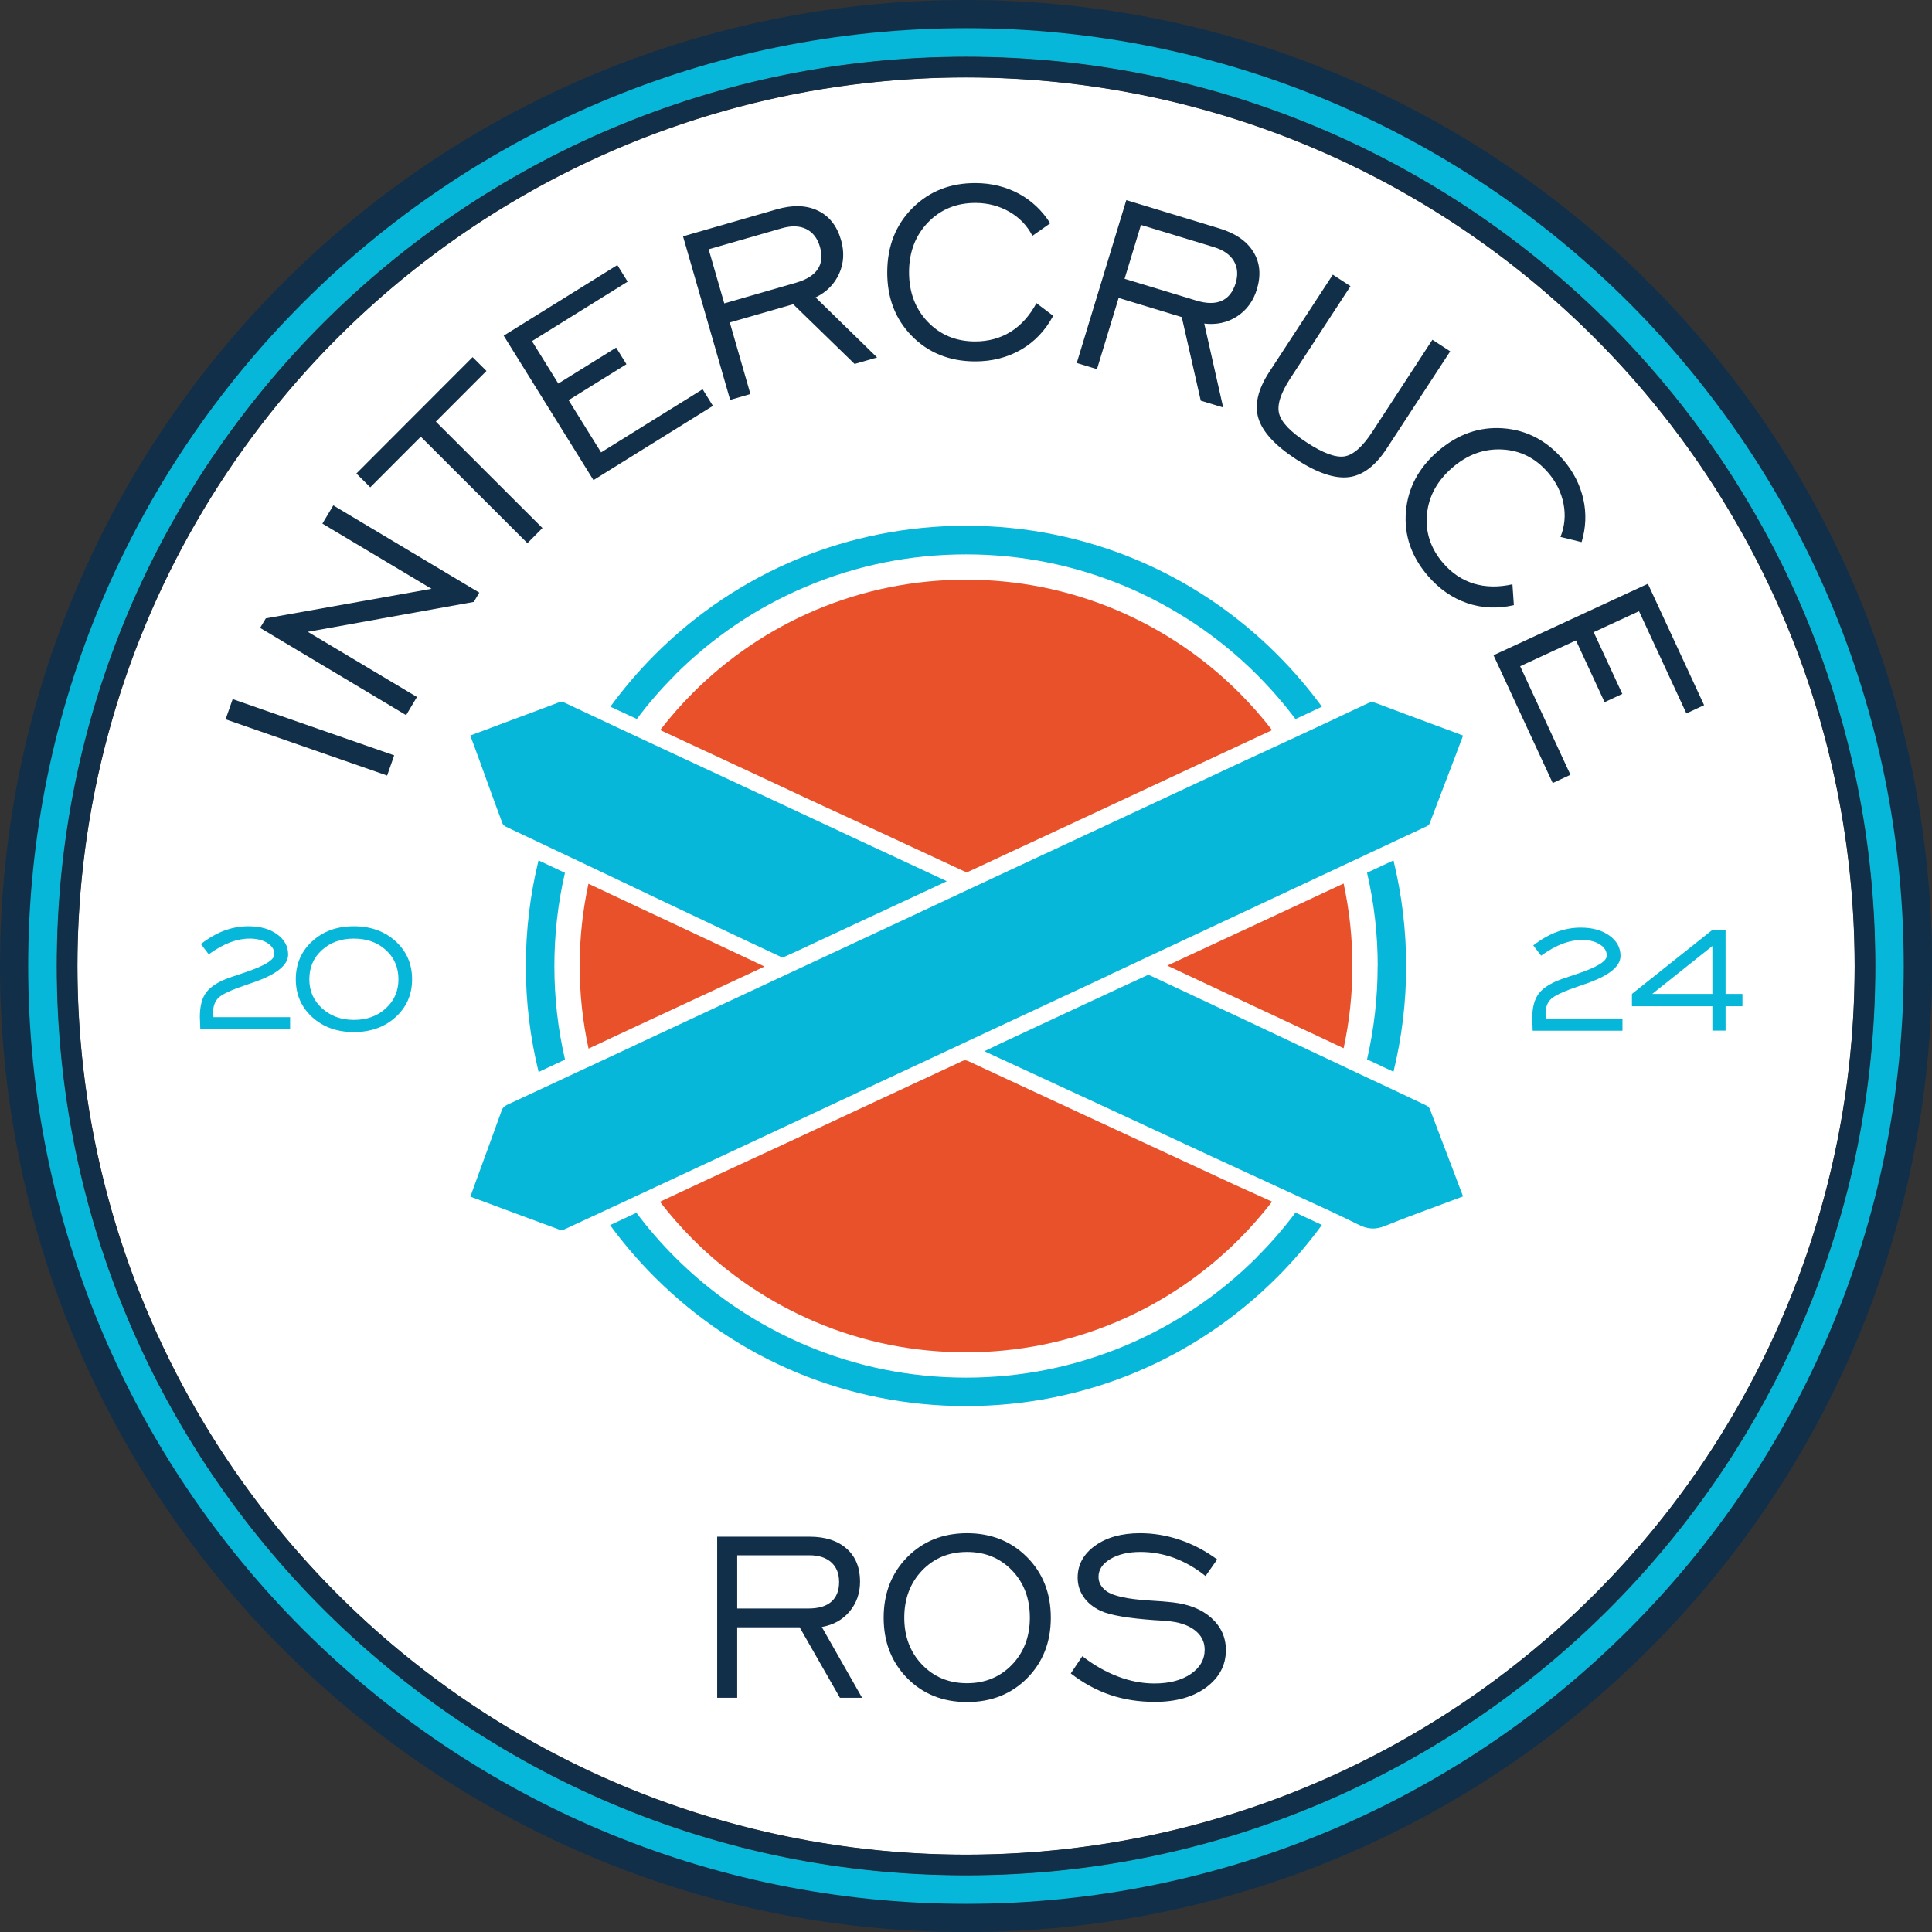
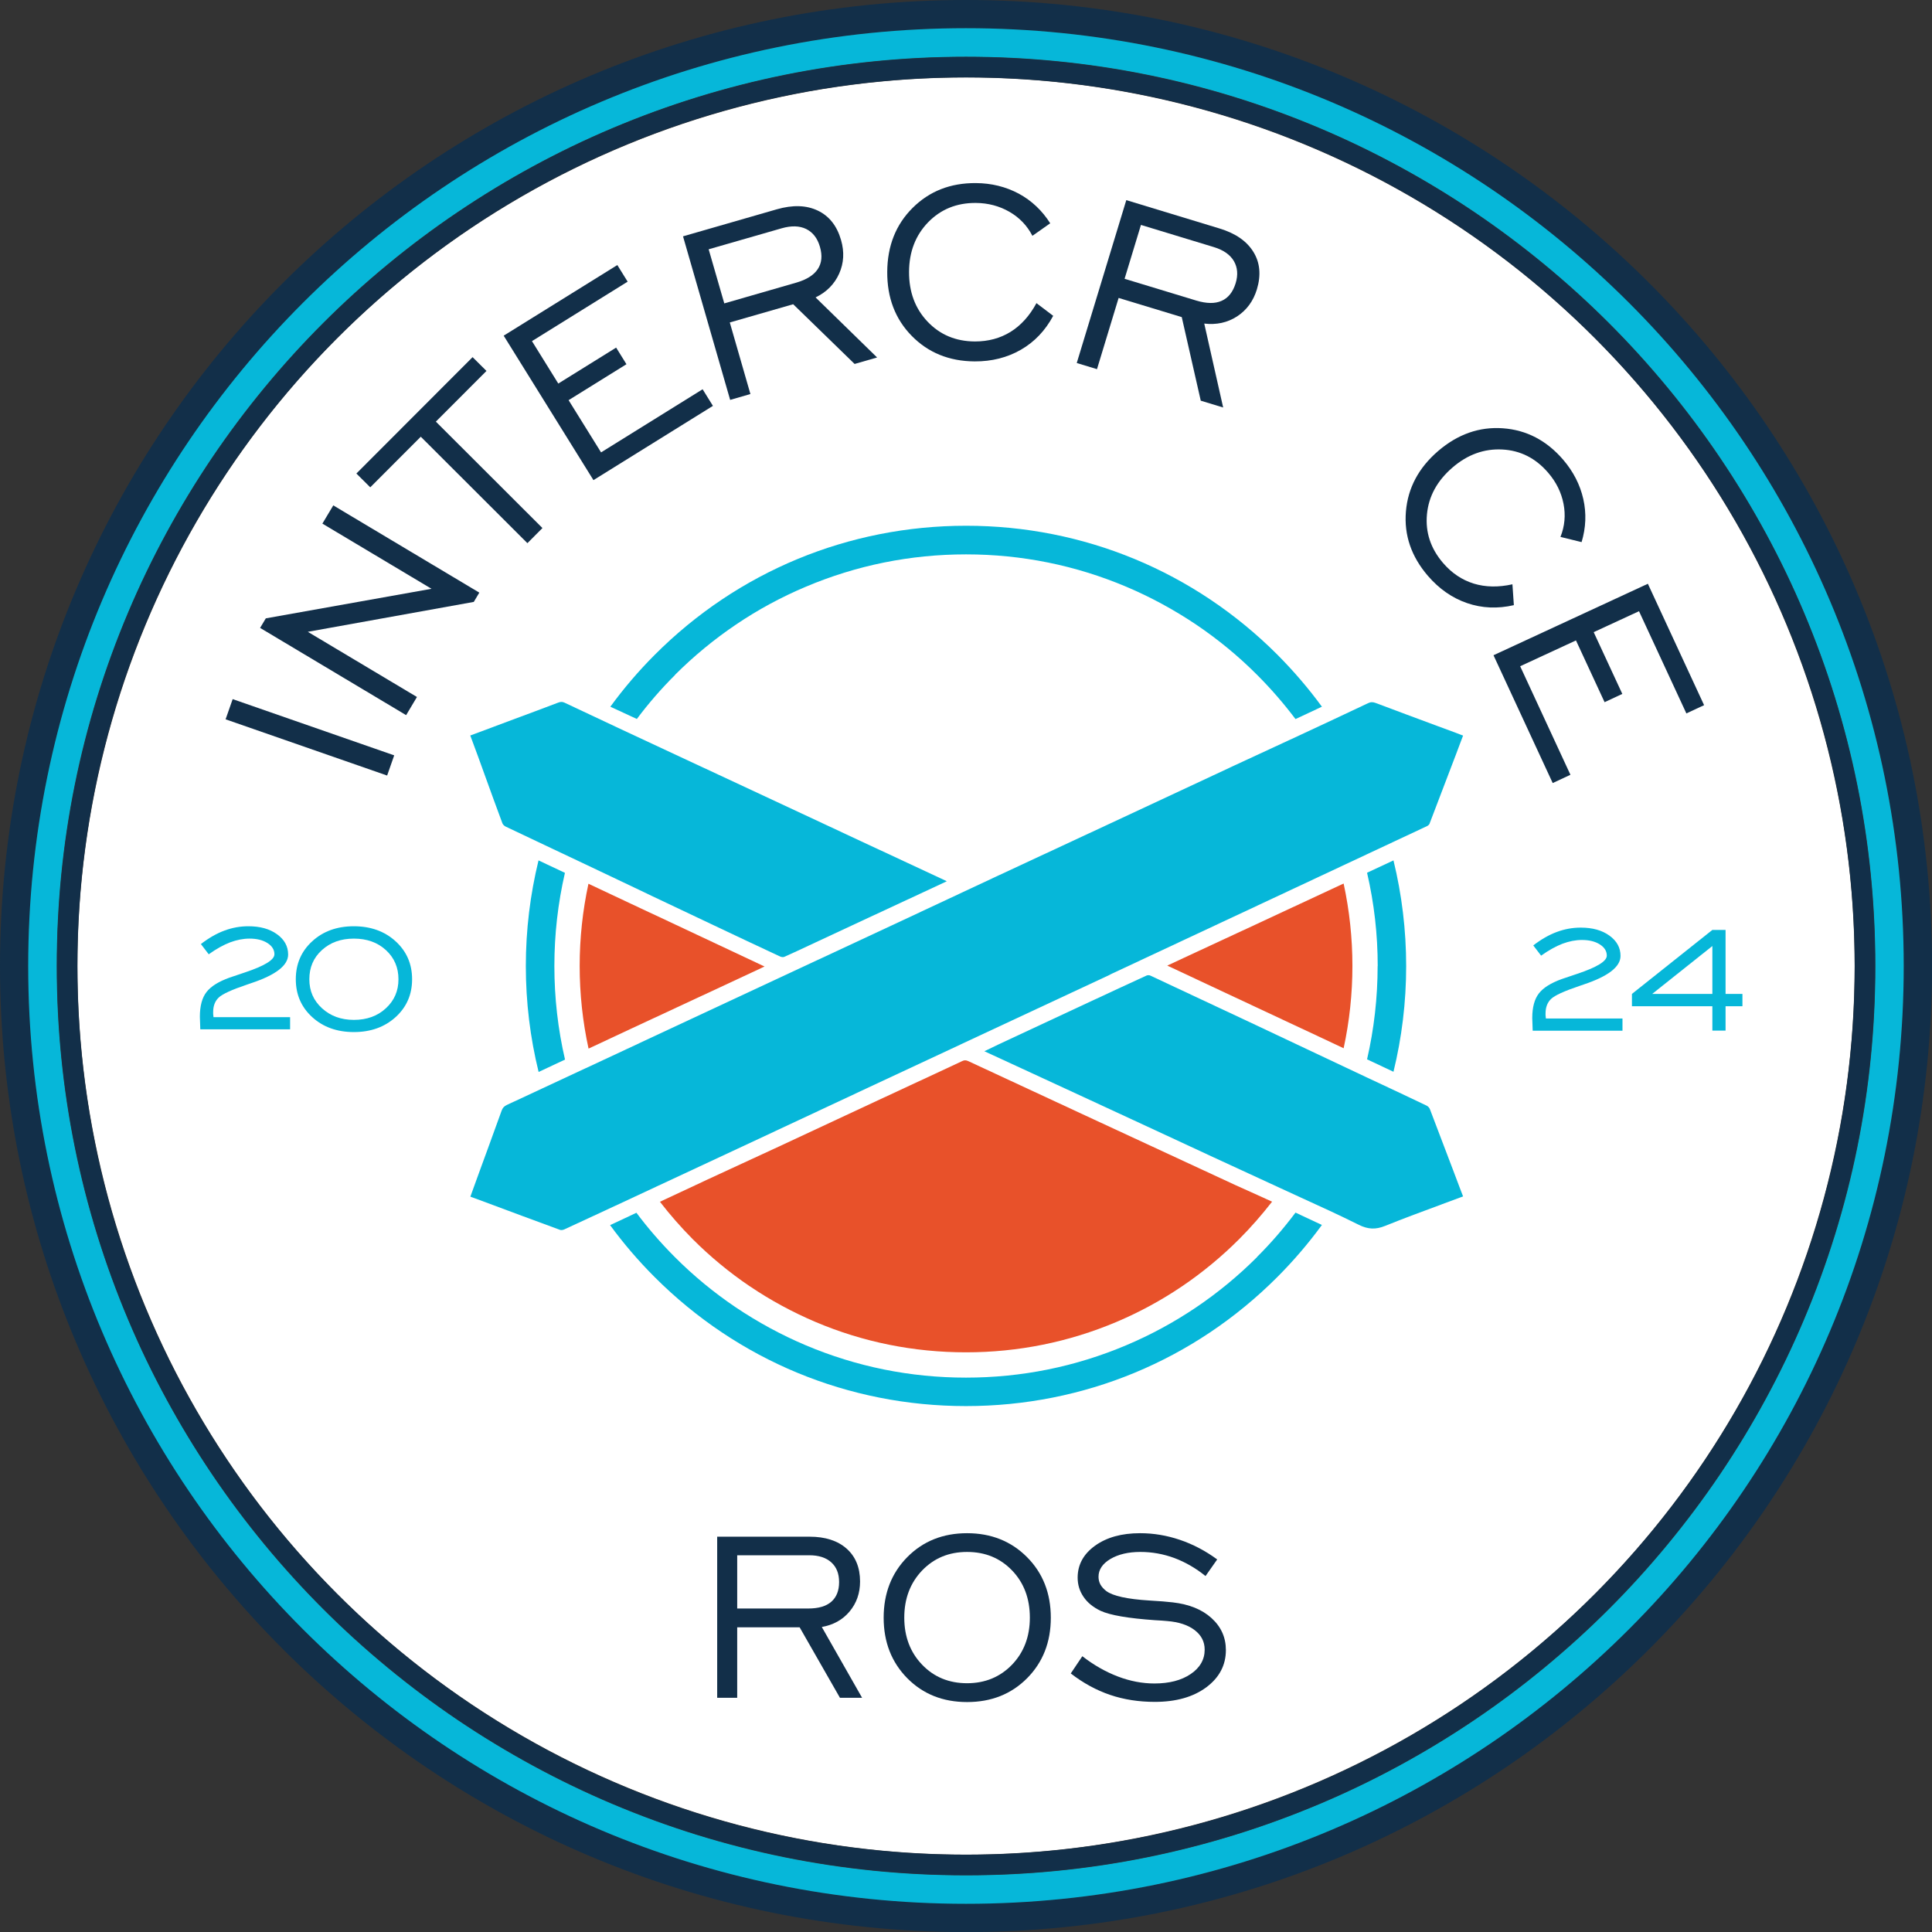
<svg xmlns="http://www.w3.org/2000/svg" id="Capa_2" data-name="Capa 2" viewBox="0 0 226.77 226.77">
  <rect x="0" y="0" width="226.77" height="226.77" fill="#333333" stroke="none" />
  <defs>
    <style>
      .cls-1 {
        fill: #06b7d9;
      }

      .cls-2 {
        fill: #fff;
      }

      .cls-3 {
        fill: none;
      }

      .cls-4 {
        fill: #122f49;
      }

      .cls-5 {
        fill: #e8512a;
      }
    </style>
  </defs>
  <g id="Capa_1-2" data-name="Capa 1">
    <circle class="cls-2" cx="113.39" cy="113.39" r="104.3" />
    <g>
      <path class="cls-4" d="M113.39,3.31c14.86,0,29.28,2.91,42.84,8.65,6.52,2.76,12.81,6.17,18.7,10.15,5.83,3.94,11.31,8.46,16.29,13.44,4.98,4.98,9.5,10.46,13.44,16.29,3.98,5.88,7.39,12.17,10.15,18.7,5.74,13.57,8.65,27.98,8.65,42.84s-2.91,29.28-8.65,42.84c-2.76,6.52-6.17,12.81-10.15,18.7-3.94,5.83-8.46,11.31-13.44,16.29-4.98,4.98-10.46,9.5-16.29,13.44-5.88,3.98-12.17,7.39-18.7,10.15-13.57,5.74-27.98,8.65-42.84,8.65s-29.28-2.91-42.84-8.65c-6.52-2.76-12.81-6.17-18.7-10.15-5.83-3.94-11.31-8.46-16.29-13.44-4.98-4.98-9.5-10.46-13.44-16.29-3.98-5.88-7.39-12.17-10.15-18.7-5.74-13.57-8.65-27.98-8.65-42.84s2.91-29.28,8.65-42.84c2.76-6.52,6.17-12.81,10.15-18.7,3.94-5.83,8.46-11.31,13.44-16.29,4.98-4.98,10.46-9.5,16.29-13.44,5.88-3.98,12.17-7.39,18.7-10.15,13.57-5.74,27.98-8.65,42.84-8.65M113.39,0C50.76,0,0,50.76,0,113.39s50.76,113.39,113.39,113.39,113.39-50.76,113.39-113.39S176.01,0,113.39,0h0Z" />
      <path class="cls-1" d="M113.39,6.66c14.41,0,28.39,2.82,41.54,8.39,6.32,2.67,12.42,5.99,18.13,9.84,5.65,3.82,10.97,8.2,15.8,13.03,4.83,4.83,9.22,10.15,13.03,15.8,3.85,5.71,7.17,11.8,9.84,18.13,5.56,13.16,8.39,27.13,8.39,41.54s-2.82,28.39-8.39,41.54c-2.67,6.32-5.99,12.42-9.84,18.13-3.82,5.65-8.2,10.97-13.03,15.8-4.83,4.83-10.15,9.22-15.8,13.03-5.71,3.85-11.8,7.17-18.13,9.84-13.16,5.56-27.13,8.39-41.54,8.39s-28.39-2.82-41.54-8.39c-6.32-2.67-12.42-5.99-18.13-9.84-5.65-3.82-10.97-8.2-15.8-13.03-4.83-4.83-9.22-10.15-13.03-15.8-3.85-5.71-7.17-11.8-9.84-18.13-5.56-13.16-8.39-27.13-8.39-41.54s2.82-28.39,8.39-41.54c2.67-6.32,5.99-12.42,9.84-18.13,3.82-5.65,8.2-10.97,13.03-15.8,4.83-4.83,10.15-9.22,15.8-13.03,5.71-3.85,11.8-7.17,18.13-9.84,13.16-5.56,27.13-8.39,41.54-8.39M113.39,3.31C52.59,3.31,3.31,52.59,3.31,113.39s49.28,110.07,110.07,110.07,110.07-49.28,110.07-110.07S174.18,3.31,113.39,3.31h0Z" />
      <path class="cls-4" d="M113.39,9.08c57.61,0,104.31,46.7,104.31,104.31s-46.7,104.31-104.31,104.31S9.08,171,9.08,113.39,55.78,9.08,113.39,9.08M113.39,6.69c-7.24,0-14.47.73-21.5,2.17-6.85,1.4-13.59,3.49-20.03,6.22-6.32,2.67-12.42,5.98-18.12,9.84-5.65,3.82-10.96,8.2-15.79,13.03-4.83,4.83-9.21,10.14-13.03,15.79-3.85,5.7-7.16,11.8-9.84,18.12-2.72,6.44-4.82,13.18-6.22,20.03-1.44,7.03-2.17,14.26-2.17,21.5s.73,14.47,2.17,21.5c1.4,6.85,3.49,13.59,6.22,20.03,2.67,6.32,5.98,12.42,9.84,18.12,3.82,5.65,8.2,10.96,13.03,15.79,4.83,4.83,10.14,9.21,15.79,13.03,5.7,3.85,11.8,7.16,18.12,9.84,6.44,2.72,13.18,4.82,20.03,6.22,7.03,1.44,14.26,2.17,21.5,2.17s14.47-.73,21.5-2.17c6.85-1.4,13.59-3.49,20.03-6.22,6.32-2.67,12.42-5.98,18.12-9.84,5.65-3.82,10.96-8.2,15.79-13.03,4.83-4.83,9.21-10.14,13.03-15.79,3.85-5.7,7.16-11.8,9.84-18.12,2.72-6.44,4.82-13.18,6.22-20.03,1.44-7.03,2.17-14.26,2.17-21.5s-.73-14.47-2.17-21.5c-1.4-6.85-3.49-13.59-6.22-20.03-2.67-6.32-5.98-12.42-9.84-18.12-3.82-5.65-8.2-10.96-13.03-15.79-4.83-4.83-10.14-9.21-15.79-13.03-5.7-3.85-11.8-7.16-18.12-9.84-6.44-2.72-13.18-4.82-20.03-6.22-7.03-1.44-14.26-2.17-21.5-2.17h0Z" />
      <g>
        <path class="cls-1" d="M23.51,120.81c0-.27-.02-.57-.03-.9-.01-.33-.02-.52-.02-.57,0-1.27.26-2.23.78-2.9.52-.67,1.42-1.23,2.7-1.69.44-.15,1.05-.35,1.81-.61,2.31-.77,3.46-1.48,3.46-2.13,0-.53-.27-.97-.82-1.32-.55-.35-1.25-.52-2.1-.52-.74,0-1.5.15-2.28.44-.78.3-1.61.76-2.51,1.4l-.92-1.2c.92-.71,1.84-1.24,2.76-1.58.91-.34,1.85-.51,2.81-.51,1.38,0,2.5.31,3.37.94.87.63,1.3,1.42,1.3,2.38,0,1.28-1.44,2.39-4.31,3.35-.25.09-.43.15-.55.19-1.76.59-2.86,1.1-3.29,1.51-.43.41-.65.98-.65,1.7,0,.07,0,.14,0,.22,0,.08.02.2.04.38h8.99v1.43h-10.55Z" />
        <path class="cls-1" d="M41.54,121.14c-1.99,0-3.62-.59-4.9-1.76-1.28-1.17-1.92-2.65-1.92-4.44s.64-3.28,1.92-4.45c1.28-1.18,2.91-1.77,4.89-1.77s3.62.59,4.91,1.77c1.29,1.18,1.93,2.66,1.93,4.45s-.64,3.26-1.93,4.44c-1.29,1.17-2.92,1.76-4.91,1.76ZM41.54,119.71c1.51,0,2.77-.45,3.75-1.36.99-.91,1.48-2.04,1.48-3.41s-.49-2.52-1.47-3.42-2.23-1.35-3.76-1.35-2.77.45-3.76,1.35-1.47,2.04-1.47,3.42.49,2.49,1.48,3.4c.99.91,2.24,1.37,3.75,1.37Z" />
      </g>
      <g>
        <path class="cls-1" d="M179.9,120.97c0-.27-.02-.57-.03-.9-.01-.33-.02-.52-.02-.57,0-1.27.26-2.23.78-2.9.52-.67,1.42-1.23,2.7-1.69.44-.15,1.05-.35,1.81-.61,2.31-.77,3.46-1.48,3.46-2.13,0-.53-.27-.97-.82-1.32-.55-.35-1.25-.52-2.1-.52-.74,0-1.5.15-2.28.44-.78.3-1.61.76-2.51,1.4l-.92-1.2c.92-.71,1.84-1.24,2.76-1.58.91-.34,1.85-.51,2.81-.51,1.38,0,2.5.31,3.37.94.87.63,1.3,1.42,1.3,2.38,0,1.28-1.44,2.39-4.31,3.35-.25.09-.43.15-.55.19-1.76.59-2.86,1.1-3.29,1.51-.43.41-.65.98-.65,1.7,0,.07,0,.14,0,.22,0,.08.02.2.04.38h8.99v1.43h-10.55Z" />
        <path class="cls-1" d="M200.99,120.97v-2.86h-9.44v-1.45l9.44-7.51h1.55v7.51h1.98v1.45h-1.98v2.86h-1.55ZM193.93,116.66h7.06v-5.62l-7.06,5.62Z" />
      </g>
      <g>
        <path class="cls-4" d="M84.18,199.28v-18.91h10.84c1.85,0,3.3.47,4.35,1.4,1.05.93,1.58,2.22,1.58,3.86,0,1.37-.41,2.54-1.23,3.52-.82.98-1.91,1.58-3.26,1.82l4.73,8.31h-2.6l-4.73-8.27h-7.33v8.27h-2.35ZM86.53,188.8h8.34c1.19,0,2.09-.26,2.7-.79.61-.53.92-1.3.92-2.31s-.31-1.77-.92-2.32c-.61-.55-1.47-.83-2.58-.83h-8.46v6.25Z" />
        <path class="cls-4" d="M113.51,199.78c-2.83,0-5.17-.93-7.02-2.8-1.84-1.87-2.77-4.23-2.77-7.1s.93-5.25,2.78-7.12c1.85-1.87,4.19-2.8,7.01-2.8s5.18.94,7.04,2.81c1.86,1.87,2.79,4.24,2.79,7.11s-.93,5.23-2.78,7.1c-1.86,1.87-4.21,2.8-7.05,2.8ZM113.51,197.57c2.12,0,3.88-.73,5.28-2.18,1.39-1.45,2.09-3.29,2.09-5.52s-.69-4.08-2.08-5.53c-1.39-1.45-3.15-2.18-5.29-2.18s-3.88.73-5.28,2.18c-1.39,1.46-2.09,3.3-2.09,5.53s.7,4.07,2.09,5.52c1.39,1.45,3.15,2.18,5.28,2.18Z" />
        <path class="cls-4" d="M125.67,196.44l1.37-2.04c1.34,1.04,2.73,1.83,4.17,2.38,1.44.55,2.88.82,4.29.82,1.75,0,3.17-.37,4.26-1.11,1.09-.74,1.64-1.7,1.64-2.86,0-.93-.39-1.69-1.17-2.29-.78-.6-1.86-.96-3.25-1.07-.33-.03-.81-.07-1.44-.1-3.11-.22-5.23-.58-6.36-1.1-.88-.42-1.55-.97-2-1.64-.46-.67-.69-1.42-.69-2.25,0-1.52.68-2.77,2.04-3.75,1.36-.98,3.12-1.47,5.29-1.47,1.58,0,3.13.26,4.67.78,1.54.52,3,1.29,4.38,2.3l-1.37,1.95c-1.16-.94-2.39-1.64-3.67-2.12-1.28-.47-2.61-.71-3.97-.71-1.43,0-2.6.28-3.53.83-.92.55-1.39,1.25-1.39,2.08,0,.33.07.63.22.91.15.27.38.53.69.77.78.58,2.46.95,5.04,1.11,1.19.07,2.11.14,2.76.22,1.92.22,3.44.83,4.56,1.85,1.12,1.02,1.68,2.27,1.68,3.75,0,1.77-.77,3.23-2.3,4.37-1.54,1.14-3.55,1.71-6.04,1.71-1.88,0-3.63-.27-5.25-.82-1.62-.55-3.16-1.39-4.62-2.52Z" />
      </g>
      <path class="cls-3" d="M160.46,102.43c-.92.43-1.84.86-2.76,1.29.69,3.15,1.03,6.39,1.03,9.67s-.35,6.51-1.03,9.66c.91.43,1.83.86,2.76,1.29.83-3.56,1.24-7.22,1.24-10.95s-.42-7.39-1.25-10.96Z" />
      <path class="cls-3" d="M140.4,73.32c-2.58-1.75-5.34-3.24-8.21-4.45-5.96-2.52-12.28-3.8-18.81-3.8s-12.85,1.28-18.81,3.8c-2.86,1.21-5.62,2.71-8.21,4.45-2.56,1.73-4.97,3.71-7.15,5.9-1.62,1.62-3.12,3.35-4.5,5.18.92.43,1.84.86,2.76,1.28,1.19-1.53,2.47-3,3.84-4.37,2.05-2.05,4.31-3.92,6.71-5.54,2.42-1.64,5.02-3.04,7.7-4.18,5.59-2.36,11.53-3.56,17.65-3.56s12.06,1.2,17.65,3.56c2.69,1.14,5.28,2.54,7.7,4.18,2.4,1.62,4.66,3.49,6.71,5.54,1.37,1.37,2.65,2.83,3.84,4.37.77-.36,1.54-.72,2.31-1.08.15-.07.3-.14.44-.21-1.37-1.83-2.88-3.57-4.5-5.18-2.19-2.19-4.59-4.17-7.15-5.9Z" />
      <path class="cls-3" d="M86.37,153.45c2.58,1.74,5.34,3.24,8.21,4.45,5.96,2.52,12.28,3.8,18.81,3.8s12.85-1.28,18.81-3.8c2.86-1.21,5.62-2.71,8.21-4.45,2.56-1.73,4.97-3.71,7.15-5.9,1.63-1.63,3.14-3.37,4.52-5.21-.95-.44-1.86-.87-2.75-1.29-1.19,1.55-2.49,3.02-3.87,4.4-2.05,2.05-4.31,3.92-6.71,5.54-2.42,1.64-5.02,3.04-7.7,4.18-5.59,2.37-11.53,3.56-17.65,3.56s-12.06-1.2-17.65-3.56c-2.69-1.14-5.28-2.54-7.7-4.18-2.4-1.62-4.66-3.49-6.71-5.54-1.38-1.38-2.66-2.85-3.85-4.39-.26.12-.52.24-.77.36-.66.31-1.32.62-1.98.93,1.38,1.83,2.89,3.58,4.51,5.2,2.19,2.19,4.59,4.17,7.15,5.9Z" />
      <path class="cls-3" d="M66.32,124.37c.92-.43,1.84-.86,2.76-1.29-.69-3.16-1.04-6.4-1.04-9.69s.35-6.5,1.03-9.65c-.92-.43-1.84-.86-2.76-1.29-.82,3.56-1.24,7.22-1.24,10.94s.42,7.41,1.25,10.98Z" />
      <path class="cls-1" d="M161.7,113.39c0,3.72-.42,7.38-1.24,10.95,1.03.48,2.07.97,3.1,1.46.98-4.01,1.49-8.17,1.49-12.4s-.51-8.4-1.49-12.41c-1.03.48-2.07.97-3.1,1.45.83,3.57,1.25,7.23,1.25,10.96Z" />
      <path class="cls-1" d="M79.22,79.22c2.19-2.19,4.59-4.17,7.15-5.9,2.58-1.75,5.34-3.24,8.21-4.45,5.96-2.52,12.28-3.8,18.81-3.8s12.85,1.28,18.81,3.8c2.86,1.21,5.62,2.71,8.21,4.45,2.56,1.73,4.97,3.71,7.15,5.9,1.62,1.62,3.12,3.35,4.5,5.18,1.03-.48,2.07-.96,3.1-1.45-1.57-2.15-3.32-4.19-5.23-6.11-9.76-9.76-22.73-15.13-36.53-15.13s-26.78,5.37-36.53,15.13c-1.92,1.92-3.66,3.96-5.23,6.11,1.04.48,2.07.96,3.11,1.44,1.37-1.83,2.88-3.57,4.5-5.18Z" />
      <path class="cls-1" d="M147.55,147.55c-2.19,2.19-4.59,4.17-7.15,5.9-2.58,1.74-5.34,3.24-8.21,4.45-5.96,2.52-12.28,3.8-18.81,3.8s-12.85-1.28-18.81-3.8c-2.86-1.21-5.62-2.71-8.21-4.45-2.56-1.73-4.97-3.71-7.15-5.9-1.62-1.62-3.13-3.36-4.51-5.2-.79.37-1.59.75-2.38,1.12-.24.11-.48.22-.71.33,1.57,2.15,3.32,4.19,5.24,6.11,9.76,9.76,22.73,15.13,36.53,15.13s26.78-5.37,36.53-15.13c1.92-1.92,3.67-3.97,5.25-6.13-1.07-.5-2.1-.99-3.1-1.45-1.38,1.84-2.89,3.59-4.52,5.21Z" />
      <path class="cls-1" d="M66.32,124.37c-.83-3.57-1.25-7.25-1.25-10.98s.42-7.38,1.24-10.94c-1.03-.49-2.07-.97-3.1-1.46-.98,4.01-1.49,8.17-1.49,12.4s.51,8.41,1.5,12.43c.34-.16.69-.32,1.03-.48.69-.32,1.38-.64,2.07-.97Z" />
      <path class="cls-5" d="M88.03,150.99c2.42,1.64,5.02,3.04,7.7,4.18,5.59,2.37,11.53,3.56,17.65,3.56s12.06-1.2,17.65-3.56c2.69-1.14,5.28-2.54,7.7-4.18,2.4-1.62,4.66-3.49,6.71-5.54,1.38-1.38,2.67-2.86,3.87-4.4-.25-.12-.49-.23-.74-.34-.6-.28-1.22-.55-1.81-.82-.56-.25-1.13-.5-1.69-.76-5.13-2.37-10.56-4.89-17.6-8.16-3.81-1.77-8.82-4.09-13.82-6.42-.27-.12-.46-.13-.72,0-2.06.97-4.15,1.94-6.18,2.88-1.07.5-2.14.99-3.2,1.49-1.77.83-3.54,1.65-5.32,2.48-2.38,1.11-4.85,2.26-7.27,3.39-1.26.59-2.54,1.18-3.79,1.75-1.34.62-2.73,1.26-4.09,1.89-1.87.87-3.77,1.76-5.62,2.63,1.19,1.54,2.48,3.01,3.85,4.39,2.05,2.05,4.31,3.92,6.71,5.54Z" />
      <path class="cls-5" d="M157.7,103.71c-.47.22-.95.44-1.42.66-3.28,1.53-6.62,3.08-9.85,4.59l-1.17.54c-1.04.48-2.08.96-3.12,1.45-1.04.48-2.08.96-3.12,1.45-.62.29-1.24.58-1.91.89l-.1.05.97.45c1.23.57,2.41,1.13,3.6,1.69,3,1.4,5.99,2.81,8.99,4.21l4.55,2.13,1.19.56c.47.22.93.44,1.4.66.68-3.15,1.03-6.38,1.03-9.66s-.35-6.52-1.03-9.67Z" />
      <path class="cls-5" d="M69.08,123.08c.14-.07.29-.13.43-.2,1.5-.7,3-1.41,4.51-2.11,2.81-1.31,5.61-2.62,8.42-3.92,1.91-.89,3.82-1.78,5.73-2.67.49-.23.98-.46,1.51-.71l.06-.03-.18-.08c-.31-.14-.59-.27-.87-.41-4.02-1.88-8.03-3.77-12.04-5.66l-.48-.22-2.34-1.1c-1.57-.74-3.16-1.49-4.76-2.24-.68,3.15-1.03,6.37-1.03,9.65s.35,6.53,1.04,9.69Z" />
-       <path class="cls-5" d="M138.74,75.78c-2.42-1.64-5.02-3.04-7.7-4.18-5.59-2.36-11.53-3.56-17.65-3.56s-12.06,1.2-17.65,3.56c-2.69,1.14-5.28,2.54-7.7,4.18-2.4,1.62-4.66,3.49-6.71,5.54-1.37,1.37-2.65,2.83-3.84,4.37,1.11.52,2.22,1.03,3.33,1.55,2.68,1.25,5.36,2.49,8.04,3.74,1.18.55,2.36,1.1,3.53,1.65,1.39.65,2.83,1.33,4.25,1.98,1.23.57,2.49,1.15,3.71,1.71,1.03.47,2.05.94,3.08,1.42,3.2,1.49,6.46,3,9.61,4.47l.11.05c.22.1.35.13.55.04,1.83-.86,3.69-1.73,5.49-2.56,1.02-.47,2.04-.95,3.06-1.42,3.17-1.48,6.33-2.96,9.5-4.43,3.16-1.48,6.33-2.95,9.49-4.43,2.69-1.25,5.38-2.51,8.07-3.76-1.19-1.54-2.47-3-3.84-4.37-2.05-2.05-4.31-3.92-6.71-5.54Z" />
      <path class="cls-1" d="M169.22,141.36c.82-.3,1.67-.61,2.51-.93-.13-.33-.25-.66-.38-.99-.26-.68-.52-1.36-.77-2.04-.89-2.36-1.82-4.8-2.74-7.2-.06-.17-.23-.35-.38-.42-1.73-.83-3.49-1.66-5.2-2.46-.56-.26-1.12-.53-1.69-.79-2.31-1.09-4.62-2.18-6.93-3.27-2.31-1.09-4.62-2.18-6.93-3.27-3.5-1.65-7.62-3.58-11.69-5.48-.12-.06-.33-.06-.45,0-1.95.89-3.92,1.81-5.83,2.7l-.2.09c-3.62,1.69-7.35,3.43-11.4,5.32-.41.19-.82.39-1.24.6-.12.06-.24.12-.36.17,1.29.59,2.57,1.19,3.86,1.78,2.58,1.19,5.17,2.39,7.75,3.58,2.84,1.32,5.68,2.63,8.53,3.95,2.25,1.05,4.51,2.09,6.76,3.14,1.37.63,2.77,1.28,4.12,1.9,1.21.56,2.43,1.12,3.64,1.68.83.38,1.68.77,2.5,1.15,2.24,1.02,4.56,2.08,6.8,3.2,1.08.53,1.97.57,3.08.12,2.2-.89,4.46-1.72,6.65-2.53Z" />
      <path class="cls-1" d="M130.29,114.39c6.3-2.94,12.7-5.94,18.89-8.84l.17-.08c6.77-3.17,12.45-5.83,18.16-8.51.12-.06.25-.18.28-.27.97-2.53,1.95-5.1,2.9-7.6l.18-.47c.18-.48.36-.96.54-1.44.1-.28.21-.56.32-.84-.08-.03-.16-.06-.24-.09-.22-.09-.44-.17-.65-.25-.71-.27-1.43-.53-2.14-.79-2.36-.88-4.81-1.78-7.21-2.69-.36-.14-.61-.13-.92.02-2.7,1.28-5.4,2.54-7.91,3.71-1.72.8-3.44,1.6-5.16,2.39-1.69.78-3.44,1.59-5.16,2.4-1.78.83-3.57,1.66-5.35,2.5-1.79.84-3.59,1.68-5.38,2.51-2.31,1.08-4.63,2.15-6.94,3.23-2.57,1.19-5.23,2.43-7.84,3.65-2.2,1.03-4.44,2.07-6.6,3.09-1.87.87-3.73,1.75-5.6,2.62-4,1.87-7.99,3.73-11.99,5.59l-4.84,2.26-7.03,3.28-7.24,3.38-2.74,1.28c-3.71,1.73-7.54,3.52-11.31,5.27-.31.15-.49.34-.61.69-.53,1.47-1.07,2.97-1.6,4.41-.26.71-.52,1.42-.78,2.13-.27.74-.54,1.49-.81,2.23-.16.44-.31.87-.47,1.3l1.6.59c2.92,1.09,5.95,2.22,8.93,3.31.12.04.32.02.48-.05,3.15-1.45,6.34-2.94,9.43-4.38l1.43-.67,1.85-.86c2.3-1.07,4.69-2.18,7.03-3.28,2.62-1.22,5.23-2.45,7.85-3.67,2.61-1.22,5.23-2.45,7.84-3.67,4.75-2.22,9.58-4.48,14.26-6.66l.04-.02c1.91-.89,3.83-1.78,5.74-2.68,2.82-1.32,5.74-2.68,8.61-4.02Z" />
      <path class="cls-1" d="M91.66,112.3c.11.05.31.06.42,0,.97-.43,1.95-.89,2.89-1.33.26-.12.51-.24.77-.36,2.07-.97,4.15-1.93,6.22-2.9,2.15-1,4.3-2,6.45-3,.85-.4,1.71-.8,2.61-1.22l.11-.05c-.09-.05-.18-.09-.26-.13-.73-.34-1.46-.68-2.19-1.02-.73-.34-1.46-.68-2.19-1.02-1.82-.85-3.63-1.7-5.45-2.54-2.35-1.1-4.7-2.19-7.04-3.29l-4.31-2.01c-3.47-1.62-6.95-3.24-10.42-4.86-4.85-2.26-8.92-4.16-13-6.09-.25-.12-.46-.12-.75-.01-1.84.7-3.72,1.4-5.53,2.07-.68.25-1.36.51-2.03.76l-.1.04c-.88.33-1.76.66-2.66.99.09.23.17.47.26.7.24.63.46,1.23.68,1.84.25.7.51,1.4.76,2.1.67,1.86,1.37,3.78,2.07,5.66.05.14.21.3.36.38,1.85.88,3.73,1.77,5.55,2.63,1.03.49,2.06.97,3.09,1.46,1.52.72,3.03,1.44,4.55,2.16,1.17.56,2.34,1.11,3.51,1.67l.03.02c2.56,1.22,5.21,2.47,7.81,3.7,2.54,1.2,5.17,2.45,7.78,3.66Z" />
      <g>
        <path class="cls-4" d="M45.44,91.03l-18.96-6.6.83-2.37,18.96,6.6-.83,2.37Z" />
        <path class="cls-4" d="M47.67,83.94l-17.14-10.24.67-1.12,19.45-3.47-12.81-7.65,1.28-2.14,17.14,10.24-.65,1.09-19.48,3.51,12.81,7.65-1.27,2.13Z" />
        <path class="cls-4" d="M61.9,63.75l-12.51-12.49-5.93,5.94-1.63-1.62,13.64-13.66,1.63,1.62-5.94,5.95,12.51,12.49-1.76,1.77Z" />
        <path class="cls-4" d="M69.66,56.36l-10.54-16.96,13.34-8.29,1.21,1.95-11.23,6.98,3.09,4.98,6.79-4.22,1.21,1.95-6.79,4.22,3.81,6.13,11.92-7.41,1.21,1.95-14.03,8.72Z" />
        <path class="cls-4" d="M85.7,46.93l-5.53-19.19,11-3.17c1.88-.54,3.48-.49,4.82.15,1.34.64,2.25,1.79,2.73,3.46.4,1.39.33,2.7-.22,3.93-.55,1.23-1.47,2.17-2.77,2.8l7.22,7.05-2.64.76-7.21-7.01-7.44,2.14,2.42,8.4-2.38.69ZM85.02,35.61l8.46-2.44c1.2-.35,2.04-.88,2.51-1.59.47-.71.55-1.58.25-2.61-.29-1.01-.83-1.7-1.61-2.09-.78-.38-1.73-.41-2.86-.09l-8.59,2.47,1.83,6.34Z" />
        <path class="cls-4" d="M121.64,35.57l1.98,1.5c-.93,1.73-2.19,3.06-3.79,3.98-1.6.92-3.41,1.38-5.43,1.37-2.99-.02-5.45-1.02-7.39-3-1.94-1.98-2.89-4.49-2.87-7.52.02-3.04,1.01-5.54,2.98-7.5,1.97-1.96,4.44-2.93,7.42-2.91,1.84.01,3.52.43,5.04,1.24,1.51.82,2.74,1.98,3.69,3.48l-2.09,1.47c-.62-1.2-1.52-2.14-2.7-2.82-1.18-.68-2.5-1.03-3.95-1.04-2.24-.01-4.1.74-5.59,2.27-1.48,1.53-2.23,3.47-2.24,5.82-.01,2.35.71,4.3,2.17,5.84,1.46,1.54,3.31,2.32,5.56,2.33,1.57,0,2.96-.37,4.19-1.13,1.22-.76,2.24-1.89,3.04-3.38Z" />
        <path class="cls-4" d="M126.39,42.59l5.81-19.1,10.95,3.33c1.87.57,3.19,1.48,3.97,2.75.78,1.26.91,2.73.41,4.39-.42,1.38-1.2,2.44-2.33,3.18-1.13.73-2.41,1.01-3.85.84l2.22,9.85-2.63-.8-2.23-9.81-7.41-2.25-2.54,8.36-2.37-.72ZM131.99,32.72l8.43,2.56c1.2.36,2.19.38,2.97.03.78-.34,1.32-1.03,1.64-2.05.31-1,.23-1.88-.21-2.63-.45-.75-1.23-1.29-2.35-1.63l-8.55-2.6-1.92,6.32Z" />
-         <path class="cls-4" d="M158.51,33.6l-7.07,10.83c-1.13,1.74-1.57,3.11-1.3,4.13.27,1.02,1.35,2.15,3.26,3.39,1.91,1.25,3.38,1.78,4.41,1.62,1.03-.17,2.11-1.12,3.25-2.86l7.07-10.83,2.09,1.36-7.44,11.39c-1.34,2.06-2.84,3.19-4.5,3.38-1.65.19-3.71-.51-6.16-2.11-2.45-1.6-3.92-3.2-4.41-4.79-.49-1.59-.06-3.42,1.29-5.48l7.44-11.39,2.07,1.35Z" />
        <path class="cls-4" d="M177.52,68.55l.17,2.48c-1.91.44-3.74.36-5.49-.24s-3.28-1.67-4.6-3.2c-1.95-2.27-2.81-4.78-2.58-7.55.23-2.76,1.49-5.13,3.78-7.1,2.31-1.98,4.84-2.87,7.61-2.67,2.77.2,5.12,1.43,7.06,3.68,1.2,1.4,1.99,2.94,2.37,4.62.38,1.68.31,3.37-.2,5.06l-2.48-.61c.5-1.25.62-2.55.36-3.88-.26-1.34-.86-2.56-1.81-3.66-1.46-1.7-3.25-2.61-5.38-2.72-2.13-.11-4.08.59-5.86,2.13s-2.78,3.36-2.98,5.47c-.2,2.11.43,4.02,1.89,5.72,1.02,1.19,2.22,1.99,3.6,2.42,1.38.42,2.89.45,4.55.08Z" />
        <path class="cls-4" d="M175.3,76.91l18.12-8.39,6.6,14.25-2.08.97-5.56-12-5.32,2.46,3.36,7.25-2.08.97-3.36-7.25-6.55,3.03,5.9,12.74-2.08.97-6.94-14.98Z" />
      </g>
    </g>
  </g>
</svg>